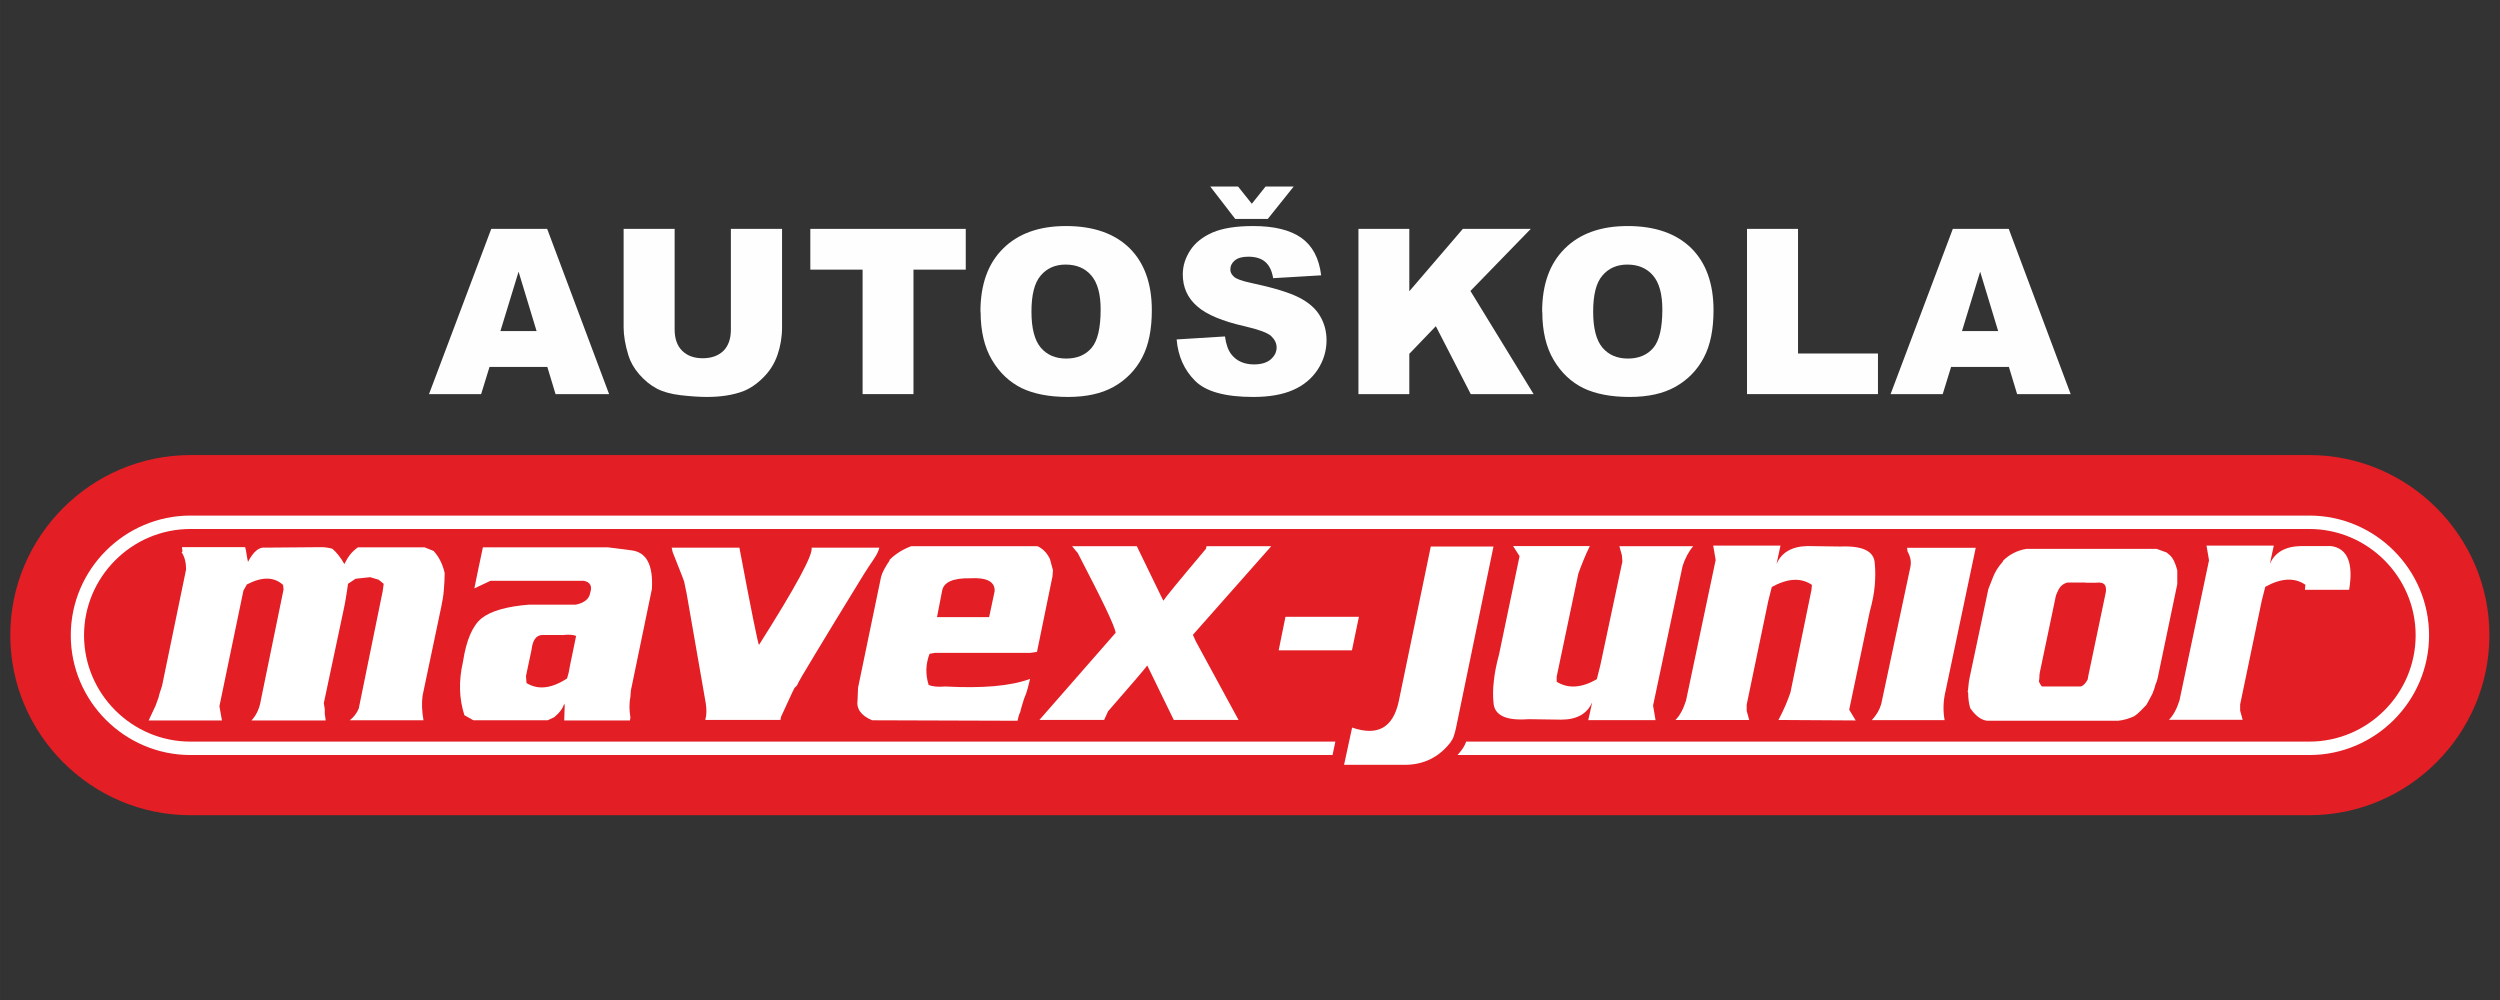
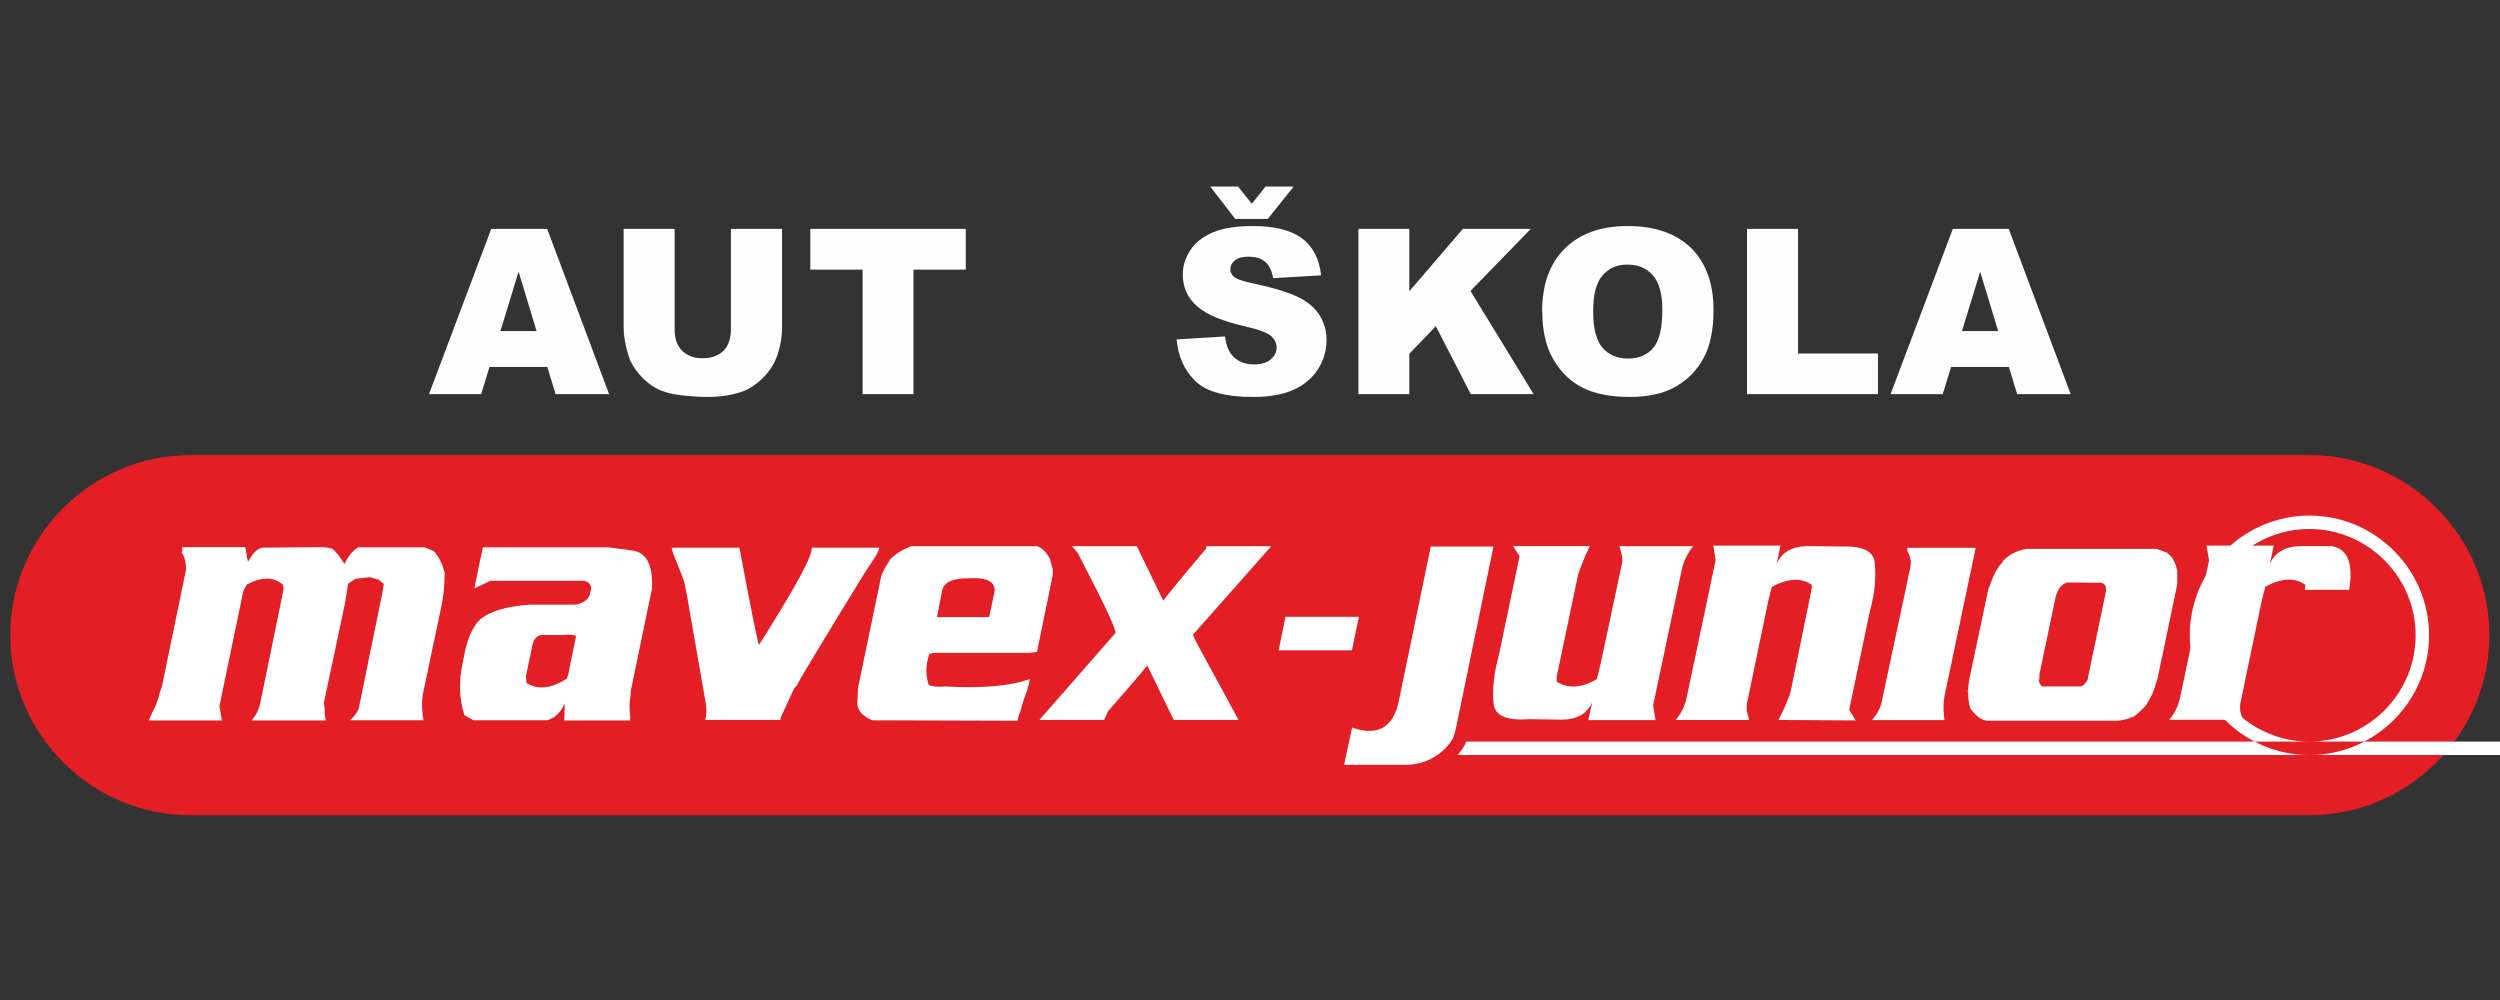
<svg xmlns="http://www.w3.org/2000/svg" xml:space="preserve" width="21.167mm" height="8.467mm" version="1.1" style="shape-rendering:geometricPrecision; text-rendering:geometricPrecision; image-rendering:optimizeQuality; fill-rule:evenodd; clip-rule:evenodd" viewBox="0 0 158.27 63.31">
  <rect x="0" y="0" width="158.27" height="63.31" fill="#333333" stroke="none" />
  <defs>
    <style type="text/css">
   
    .fil0 {fill:none}
    .fil2 {fill:#E31E24}
    .fil3 {fill:white}
    .fil1 {fill:#FEFEFE;fill-rule:nonzero}
    .fil4 {fill:white;fill-rule:nonzero}
   
  </style>
  </defs>
  <g id="Layer_x0020_1">
-     <rect class="fil0" x="0" y="0" width="158.27" height="63.31" />
    <path class="fil1" d="M34.65 23.23l-3.66 0 -0.53 1.72 -3.3 0 3.94 -10.46 3.54 0 3.92 10.46 -3.39 0 -0.52 -1.72zm-0.68 -2.27l-1.14 -3.76 -1.15 3.76 2.29 0z" />
    <path class="fil1" d="M46.28 14.49l3.23 0 0 6.23c0,0.62 -0.1,1.2 -0.29,1.75 -0.19,0.55 -0.49,1.03 -0.91,1.44 -0.41,0.41 -0.84,0.7 -1.29,0.87 -0.63,0.23 -1.38,0.35 -2.26,0.35 -0.51,0 -1.06,-0.04 -1.67,-0.11 -0.6,-0.07 -1.11,-0.21 -1.51,-0.42 -0.4,-0.21 -0.77,-0.51 -1.11,-0.9 -0.34,-0.39 -0.56,-0.79 -0.69,-1.21 -0.2,-0.66 -0.3,-1.25 -0.3,-1.77l0 -6.23 3.23 0 0 6.38c0,0.57 0.16,1.02 0.47,1.33 0.32,0.32 0.75,0.48 1.31,0.48 0.55,0 0.99,-0.16 1.31,-0.47 0.31,-0.31 0.47,-0.76 0.47,-1.34l0 -6.38z" />
    <polygon class="fil1" points="51.3,14.49 61.14,14.49 61.14,17.07 57.83,17.07 57.83,24.95 54.61,24.95 54.61,17.07 51.3,17.07 " />
-     <path class="fil1" d="M62.07 19.73c0,-1.71 0.47,-3.04 1.43,-3.99 0.95,-0.95 2.28,-1.43 3.98,-1.43 1.74,0 3.08,0.47 4.03,1.4 0.94,0.93 1.41,2.25 1.41,3.93 0,1.22 -0.2,2.22 -0.62,3.01 -0.41,0.78 -1.01,1.39 -1.78,1.83 -0.78,0.44 -1.75,0.65 -2.91,0.65 -1.18,0 -2.16,-0.19 -2.93,-0.56 -0.77,-0.38 -1.4,-0.97 -1.88,-1.78 -0.48,-0.81 -0.72,-1.83 -0.72,-3.05zm3.23 0.01c0,1.05 0.2,1.81 0.59,2.27 0.39,0.46 0.93,0.69 1.61,0.69 0.69,0 1.23,-0.23 1.61,-0.68 0.38,-0.45 0.57,-1.26 0.57,-2.43 0,-0.98 -0.2,-1.7 -0.6,-2.16 -0.4,-0.46 -0.94,-0.68 -1.62,-0.68 -0.65,0 -1.18,0.23 -1.57,0.69 -0.4,0.46 -0.59,1.22 -0.59,2.29z" />
    <path class="fil1" d="M74.48 21.49l3.07 -0.19c0.07,0.5 0.2,0.88 0.41,1.14 0.33,0.42 0.81,0.63 1.43,0.63 0.46,0 0.82,-0.11 1.06,-0.32 0.25,-0.22 0.37,-0.47 0.37,-0.75 0,-0.27 -0.12,-0.51 -0.35,-0.73 -0.24,-0.21 -0.79,-0.41 -1.65,-0.61 -1.42,-0.32 -2.43,-0.74 -3.03,-1.27 -0.61,-0.53 -0.91,-1.2 -0.91,-2.02 0,-0.54 0.16,-1.04 0.47,-1.52 0.31,-0.48 0.78,-0.85 1.41,-1.13 0.63,-0.27 1.48,-0.41 2.57,-0.41 1.34,0 2.35,0.25 3.06,0.75 0.7,0.5 1.12,1.29 1.25,2.37l-3.04 0.18c-0.08,-0.48 -0.25,-0.82 -0.51,-1.04 -0.26,-0.22 -0.62,-0.32 -1.07,-0.32 -0.38,0 -0.66,0.08 -0.85,0.24 -0.19,0.16 -0.28,0.35 -0.28,0.58 0,0.17 0.08,0.31 0.23,0.45 0.15,0.14 0.51,0.27 1.08,0.39 1.41,0.3 2.42,0.61 3.03,0.92 0.61,0.31 1.06,0.7 1.33,1.16 0.28,0.46 0.42,0.98 0.42,1.55 0,0.67 -0.19,1.29 -0.56,1.86 -0.37,0.56 -0.89,1 -1.56,1.29 -0.66,0.29 -1.5,0.44 -2.52,0.44 -1.78,0 -3.01,-0.34 -3.69,-1.03 -0.68,-0.68 -1.07,-1.55 -1.16,-2.61zm5.77 -7.63l-2.05 0 -1.58 -2.05 1.76 0 0.87 1.09 0.87 -1.09 1.78 0 -1.64 2.05z" />
    <polygon class="fil1" points="86,14.49 89.22,14.49 89.22,18.44 92.61,14.49 96.91,14.49 93.09,18.42 97.09,24.95 93.11,24.95 90.9,20.65 89.22,22.4 89.22,24.95 86,24.95 " />
    <path class="fil1" d="M97.63 19.73c0,-1.71 0.47,-3.04 1.43,-3.99 0.95,-0.95 2.28,-1.43 3.98,-1.43 1.74,0 3.08,0.47 4.03,1.4 0.94,0.93 1.41,2.25 1.41,3.93 0,1.22 -0.2,2.22 -0.62,3.01 -0.41,0.78 -1.01,1.39 -1.78,1.83 -0.78,0.44 -1.75,0.65 -2.91,0.65 -1.18,0 -2.16,-0.19 -2.93,-0.56 -0.77,-0.38 -1.4,-0.97 -1.88,-1.78 -0.48,-0.81 -0.72,-1.83 -0.72,-3.05zm3.23 0.01c0,1.05 0.2,1.81 0.59,2.27 0.39,0.46 0.93,0.69 1.61,0.69 0.69,0 1.23,-0.23 1.61,-0.68 0.38,-0.45 0.57,-1.26 0.57,-2.43 0,-0.98 -0.2,-1.7 -0.6,-2.16 -0.4,-0.46 -0.94,-0.68 -1.62,-0.68 -0.65,0 -1.18,0.23 -1.57,0.69 -0.4,0.46 -0.59,1.22 -0.59,2.29z" />
    <polygon class="fil1" points="110.6,14.49 113.83,14.49 113.83,22.38 118.89,22.38 118.89,24.95 110.6,24.95 " />
    <path class="fil1" d="M127.18 23.23l-3.66 0 -0.53 1.72 -3.3 0 3.94 -10.46 3.54 0 3.92 10.46 -3.39 0 -0.52 -1.72zm-0.68 -2.27l-1.14 -3.76 -1.15 3.76 2.29 0z" />
    <path class="fil2" d="M12.05 28.81l134.15 0c6.27,0 11.4,5.13 11.4,11.4l0 0c0,6.27 -5.13,11.4 -11.4,11.4l-134.15 0c-6.27,0 -11.4,-5.13 -11.4,-11.4l0 0c0,-6.27 5.13,-11.4 11.4,-11.4z" />
-     <path class="fil3" d="M12.05 32.64l134.15 0c4.17,0 7.58,3.41 7.58,7.58l0 0c0,4.17 -3.41,7.58 -7.58,7.58l-53.93 0c0.08,-0.09 0.17,-0.19 0.25,-0.3 0.13,-0.17 0.23,-0.35 0.3,-0.55l53.38 0c3.7,0 6.73,-3.03 6.73,-6.73l0 0c0,-3.7 -3.03,-6.73 -6.73,-6.73l-134.15 0c-3.7,0 -6.73,3.03 -6.73,6.73l0 0c0,3.7 3.03,6.73 6.73,6.73l72.49 0 -0.18 0.85 -72.3 0c-4.17,0 -7.58,-3.41 -7.58,-7.58l0 0c0,-4.17 3.41,-7.58 7.58,-7.58z" />
+     <path class="fil3" d="M12.05 32.64l134.15 0c4.17,0 7.58,3.41 7.58,7.58l0 0c0,4.17 -3.41,7.58 -7.58,7.58l-53.93 0c0.08,-0.09 0.17,-0.19 0.25,-0.3 0.13,-0.17 0.23,-0.35 0.3,-0.55l53.38 0c3.7,0 6.73,-3.03 6.73,-6.73l0 0c0,-3.7 -3.03,-6.73 -6.73,-6.73c-3.7,0 -6.73,3.03 -6.73,6.73l0 0c0,3.7 3.03,6.73 6.73,6.73l72.49 0 -0.18 0.85 -72.3 0c-4.17,0 -7.58,-3.41 -7.58,-7.58l0 0c0,-4.17 3.41,-7.58 7.58,-7.58z" />
    <polygon class="fil3" points="81.38,39.05 86.03,39.05 85.59,41.17 80.95,41.17 " />
    <path class="fil4" d="M139.85 35.48l-0.16 -0.94 4.26 0 -0.25 1.16c0.32,-0.73 0.97,-1.11 1.97,-1.13l1.91 0c1.04,0.15 1.42,1.08 1.14,2.77l-2.8 0 0.03 -0.32c-0.68,-0.47 -1.53,-0.43 -2.54,0.13l-0.22 0.87 -1.37 6.58 0 0.39 0.16 0.58 -4.67 0c0.28,-0.28 0.5,-0.69 0.67,-1.23l1.87 -8.87z" />
    <path class="fil4" d="M126.79 35.52c0.4,-0.41 0.9,-0.67 1.49,-0.77l8.26 0 0.63 0.23 0.19 0.16c0.21,0.19 0.37,0.52 0.48,0.97l0 0.68 0 0.19 -1.18 5.65 -0.06 0.29c-0.04,0.19 -0.09,0.32 -0.13,0.39 -0.02,0.06 -0.04,0.13 -0.06,0.21 -0.02,0.08 -0.05,0.17 -0.1,0.27l-0.03 0.1c-0.04,0.09 -0.09,0.18 -0.14,0.27 -0.05,0.1 -0.11,0.2 -0.17,0.31l-0.09 0.16c-0.11,0.11 -0.22,0.23 -0.35,0.36 -0.13,0.13 -0.26,0.25 -0.41,0.35 -0.32,0.15 -0.66,0.25 -1.02,0.29l-8.29 0 -0.16 -0.03c-0.32,-0.09 -0.62,-0.34 -0.92,-0.77 -0.08,-0.28 -0.13,-0.6 -0.13,-0.97l-0.03 -0.06c0.02,-0.11 0.04,-0.24 0.05,-0.4 0.01,-0.16 0.04,-0.34 0.08,-0.53l1.18 -5.58 0.29 -0.74c0.13,-0.34 0.34,-0.68 0.63,-1zm5.24 1.36l-1.14 0c-0.25,0.06 -0.44,0.21 -0.57,0.45l-0.16 0.36 -1.02 4.87c-0.02,0.09 -0.03,0.18 -0.03,0.29 0,0.09 -0.01,0.18 -0.03,0.29 0.02,0.04 0.04,0.09 0.06,0.13 0.02,0.04 0.06,0.11 0.13,0.19l2.45 0c0.17,-0.04 0.32,-0.19 0.45,-0.45l0.03 -0.19 1.08 -5.16c0.15,-0.58 -0.04,-0.84 -0.57,-0.77l-0.67 0z" />
    <path class="fil4" d="M120.76 34.87l-0.03 -0.19 4.35 0 -1.91 9.07c-0.15,0.62 -0.17,1.24 -0.06,1.84l-4.61 0c0.3,-0.32 0.5,-0.67 0.6,-1.03l1.84 -8.65c0.04,-0.19 0.04,-0.38 0,-0.55 -0.04,-0.17 -0.11,-0.33 -0.19,-0.48z" />
    <path class="fil4" d="M108.62 35.48l-0.16 -0.94 4.26 0 -0.25 1.16c0.32,-0.73 0.97,-1.11 1.97,-1.13l2.06 0.03c1.44,-0.06 2.17,0.3 2.19,1.1 0.04,0.39 0.04,0.83 0,1.34 -0.04,0.51 -0.15,1.07 -0.32,1.69l-1.3 6.2 0.41 0.68 -4.89 -0.03c0.32,-0.6 0.57,-1.18 0.76,-1.74l1.33 -6.49 0.03 -0.32c-0.68,-0.47 -1.52,-0.43 -2.54,0.13l-0.22 0.87 -1.37 6.58 0 0.39 0.16 0.58 -4.67 0c0.28,-0.28 0.5,-0.69 0.67,-1.23l1.87 -8.87z" />
    <path class="fil4" d="M104.65 44.65l0.16 0.94 -4.26 0 0.25 -1.13c-0.32,0.73 -0.97,1.1 -1.97,1.1l-2.06 -0.03c-1.44,0.11 -2.18,-0.25 -2.22,-1.06 -0.04,-0.39 -0.04,-0.83 0.02,-1.34 0.05,-0.51 0.16,-1.07 0.33,-1.69l1.3 -6.23 -0.41 -0.64 4.86 0c-0.15,0.3 -0.28,0.6 -0.4,0.89 -0.12,0.29 -0.23,0.58 -0.33,0.86l-1.37 6.52 0 0.32c0.72,0.45 1.57,0.4 2.54,-0.16l0.22 -0.87 1.4 -6.58 -0.03 -0.39 -0.16 -0.58 4.67 0c-0.3,0.36 -0.52,0.79 -0.67,1.26l-1.87 8.84z" />
    <path class="fil4" d="M91.85 46.97c-0.74,0.97 -1.72,1.45 -2.92,1.45l-3.84 0 0.51 -2.36c1.61,0.56 2.59,0.01 2.95,-1.65l2.03 -9.81 3.97 0 -2.38 11.52c-0.04,0.17 -0.08,0.33 -0.13,0.47 -0.04,0.14 -0.11,0.26 -0.19,0.37z" />
    <path class="fil4" d="M68.22 35l-0.35 -0.42 4.1 0 1.52 3.13 0.16 0.32c0.08,-0.15 0.98,-1.25 2.7,-3.29l0.03 -0.16 4.1 0 -4.96 5.61 0.19 0.42 2.7 4.97 -4.1 0 -1.68 -3.45c-0.19,0.26 -1.02,1.23 -2.48,2.9l-0.25 0.55 -4.1 0 4.83 -5.52c-0.02,-0.19 -0.23,-0.71 -0.63,-1.55 -0.4,-0.84 -1,-2.01 -1.78,-3.52z" />
    <path class="fil4" d="M56.31 35.45c0.36,-0.37 0.82,-0.66 1.37,-0.87l8 0c0.34,0.15 0.6,0.42 0.79,0.81l0.19 0.71 -0.03 0.39 -0.98 4.78 -0.41 0.06 -6.04 0 -0.35 0.06c-0.25,0.65 -0.27,1.3 -0.06,1.97 0.25,0.11 0.6,0.14 1.05,0.1 2.37,0.13 4.16,-0.03 5.37,-0.48 -0.04,0.17 -0.09,0.36 -0.14,0.57 -0.05,0.2 -0.13,0.44 -0.24,0.69l-0.16 0.52 -0.09 0.35c-0.04,0.04 -0.1,0.22 -0.16,0.52l-9.21 -0.03c-0.7,-0.3 -1.01,-0.73 -0.92,-1.29l0.03 -0.77 1.46 -7.03c0.08,-0.28 0.26,-0.62 0.54,-1.03zm5.11 1.16c-1.1,-0.02 -1.69,0.25 -1.78,0.81l-0.32 1.65 3.3 0 0.35 -1.65c0.02,-0.6 -0.5,-0.87 -1.56,-0.81z" />
    <path class="fil4" d="M42.58 34.93l-0.06 -0.26 4.29 0c0.76,4.04 1.18,6.1 1.24,6.16 2.33,-3.68 3.44,-5.73 3.33,-6.16l4.29 0c-0.04,0.17 -0.12,0.36 -0.24,0.55 -0.12,0.19 -0.26,0.41 -0.43,0.65l-0.29 0.45c-1.4,2.28 -2.45,4 -3.14,5.15 -0.7,1.15 -1.07,1.79 -1.11,1.92l-0.16 0.16 -0.13 0.26 -0.73 1.58 -0.03 0.19 -4.76 0c0.09,-0.32 0.09,-0.68 0.03,-1.06l-1.21 -6.94 -0.16 -0.77 -0.13 -0.35 -0.6 -1.52z" />
    <path class="fil4" d="M30.32 35.84l0.25 -1.19 7.91 0 1.49 0.19c0.95,0.11 1.39,0.92 1.3,2.45l-1.33 6.42 -0.03 0.39c-0.08,0.41 -0.08,0.85 0,1.32l-0.03 0.19 -4.16 0 0.03 -0.94 -0.03 -0.13c-0.08,0.3 -0.3,0.59 -0.64,0.87l-0.41 0.19 -4.7 0 -0.57 -0.32c-0.34,-1.05 -0.37,-2.18 -0.09,-3.39 0.21,-1.36 0.6,-2.27 1.17,-2.74 0.59,-0.47 1.6,-0.76 3.02,-0.87l2.95 0c0.55,-0.11 0.86,-0.37 0.92,-0.77 0.13,-0.41 -0.01,-0.66 -0.41,-0.74l-5.91 0 -1.02 0.48 0.29 -1.42zm5.24 4.36l-1.24 0c-0.38,0.02 -0.6,0.33 -0.67,0.94l-0.35 1.65 0.03 0.45c0.72,0.45 1.58,0.36 2.57,-0.29 0.02,-0.07 0.05,-0.18 0.1,-0.36l0.09 -0.48 0.38 -1.84c-0.13,-0.09 -0.43,-0.11 -0.92,-0.06z" />
    <path class="fil4" d="M11.55 34.93l-0.03 -0.29 4 0c0.04,0.15 0.07,0.3 0.09,0.45 0.02,0.15 0.05,0.31 0.09,0.48 0.34,-0.65 0.7,-0.95 1.08,-0.9l3.56 -0.03c0.21,0 0.44,0.03 0.7,0.1 0.28,0.24 0.53,0.56 0.76,0.97 0.11,-0.22 0.22,-0.41 0.35,-0.58 0.13,-0.17 0.3,-0.33 0.51,-0.48l4.22 0 0.57 0.23c0.34,0.37 0.57,0.83 0.7,1.39 0,0.34 -0.02,0.7 -0.05,1.07 -0.03,0.37 -0.09,0.73 -0.17,1.1l-1.18 5.61c-0.06,0.47 -0.04,0.99 0.06,1.55l-4.67 0c0.25,-0.19 0.44,-0.44 0.57,-0.74l1.52 -7.45 0.06 -0.45 -0.32 -0.26 -0.54 -0.16 -0.92 0.1 -0.48 0.32c-0.04,0.3 -0.08,0.59 -0.13,0.87 -0.04,0.28 -0.1,0.56 -0.16,0.84l-1.24 5.84 0.06 0.39 0 0.29 0.06 0.42 -4.7 0c0.32,-0.34 0.52,-0.79 0.6,-1.32l1.43 -6.97 -0.03 -0.29c-0.57,-0.52 -1.33,-0.53 -2.29,-0.03l-0.22 0.39 -1.52 7.32 0.16 0.9 -4.64 0 0.44 -0.94 0.19 -0.52c0.02,-0.11 0.05,-0.22 0.09,-0.34 0.04,-0.12 0.09,-0.25 0.13,-0.4l1.52 -7.36c0,-0.43 -0.09,-0.8 -0.29,-1.1z" />
  </g>
</svg>